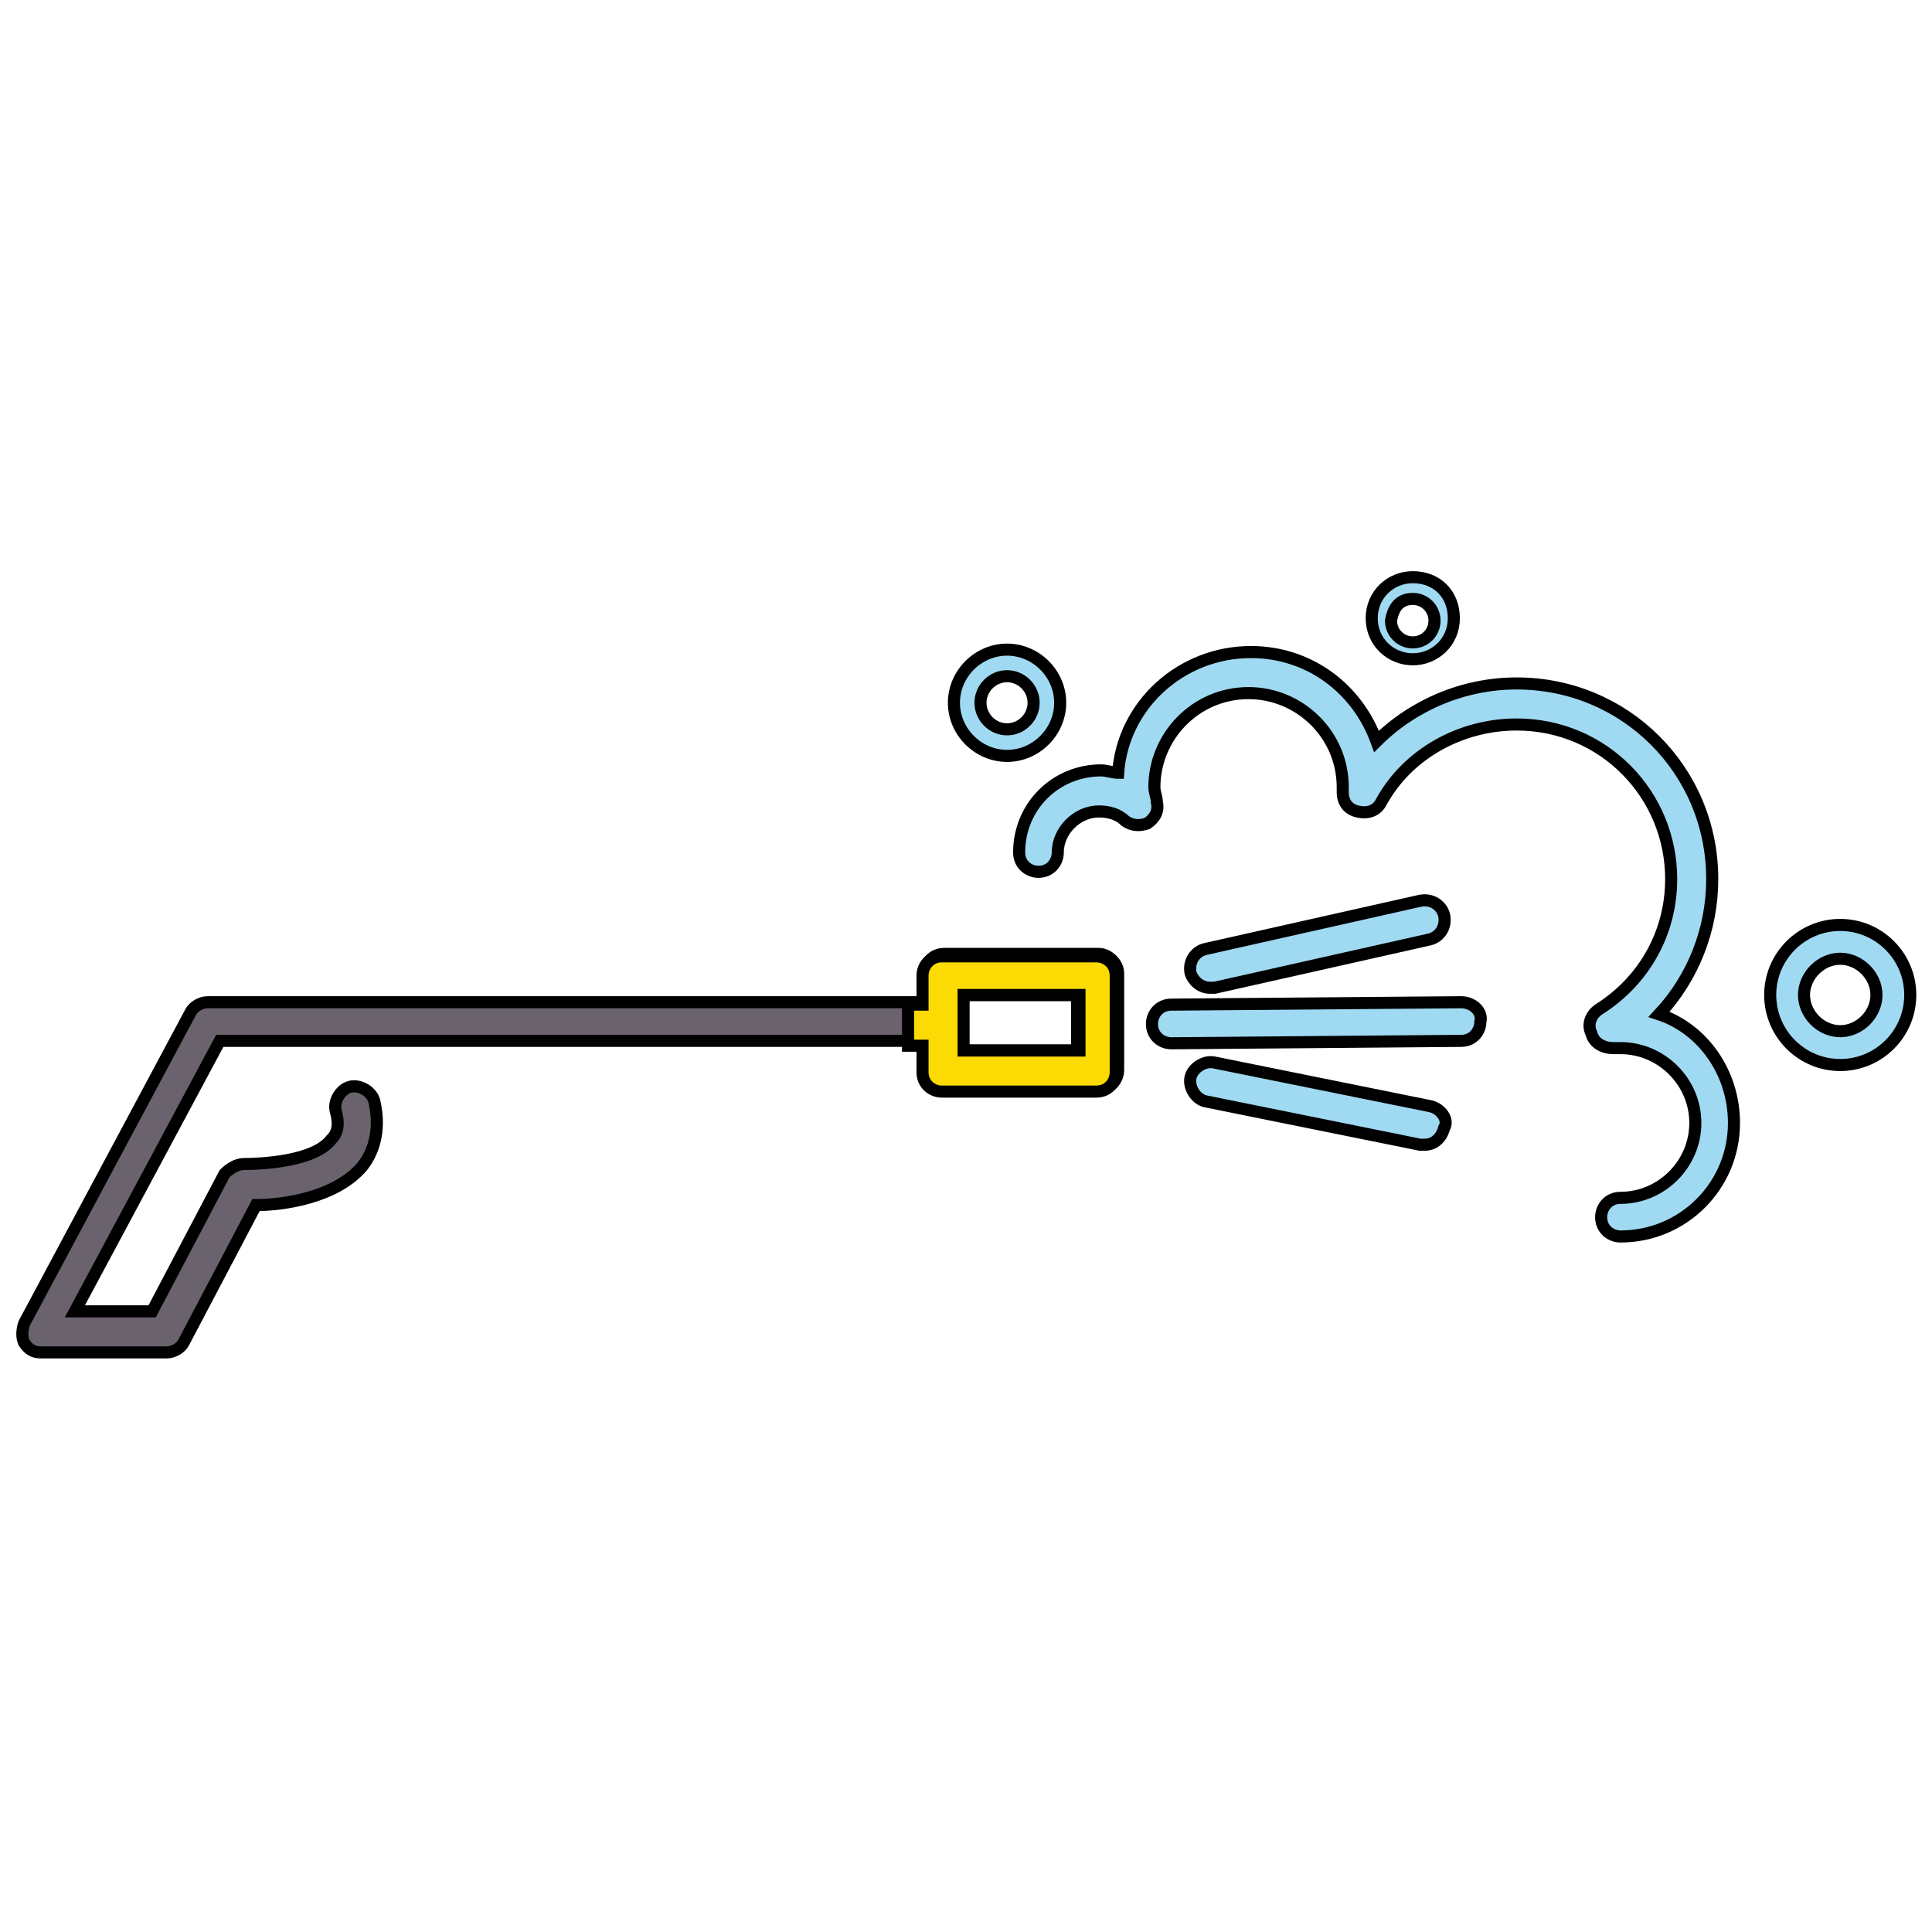
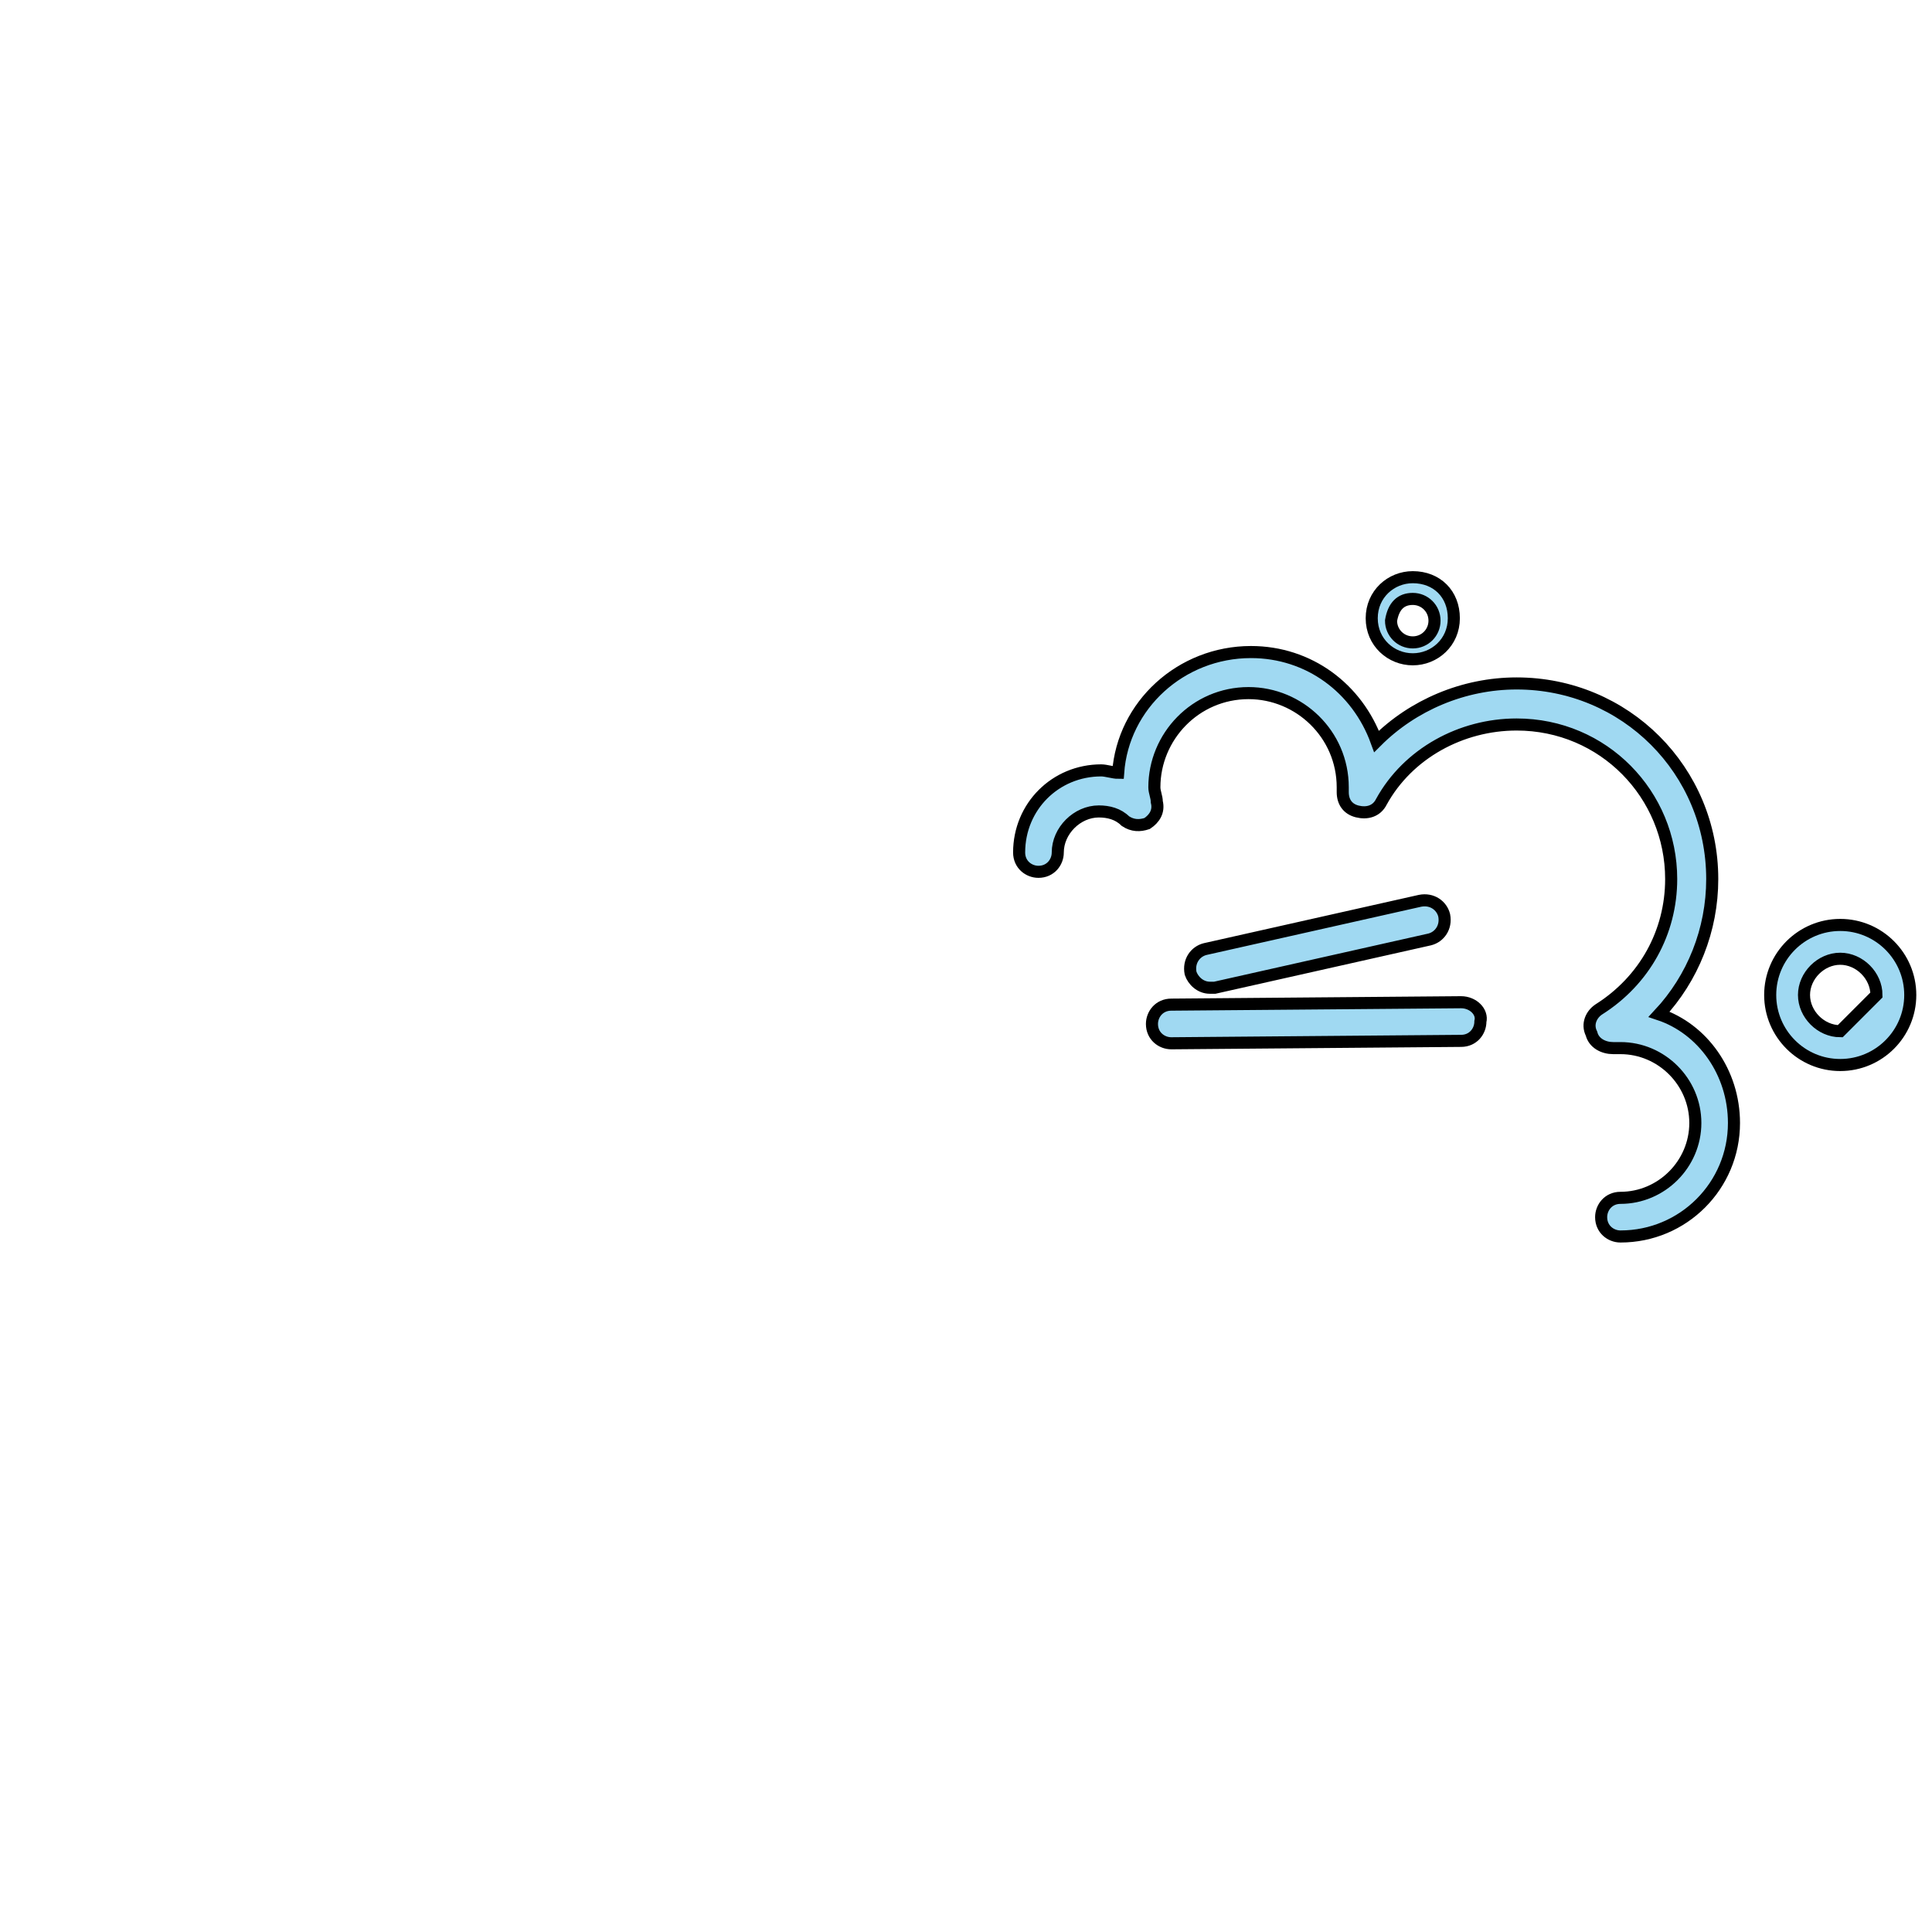
<svg xmlns="http://www.w3.org/2000/svg" version="1.1" id="Layer_1" x="0px" y="0px" viewBox="0 0 80 80" style="enable-background:new 0 0 80 80;" xml:space="preserve">
  <style type="text/css">
	.st0{fill:#2D3238;}
	.st1{fill:#FFFFFF;}
	.st2{clip-path:url(#SVGID_00000164505139176341955530000006809050229631812756_);}
	.st3{clip-path:url(#SVGID_00000101088185526575870880000012047412495434432146_);}
	.st4{opacity:0.5;fill:#2D3238;}
	.st5{opacity:0.5;fill:url(#SVGID_00000003084204371044844730000015995505038820422316_);}
	.st6{clip-path:url(#SVGID_00000127759448392450198290000008173331750134138034_);fill:#2D3238;}
	.st7{opacity:0.4;}
	.st8{clip-path:url(#SVGID_00000116230278972722081490000006693334063379640458_);fill:#2D3238;}
	.st9{opacity:0.6;fill:#ACEAFD;}
	.st10{fill:url(#SVGID_00000169550065120144748040000009210079086269184663_);}
	.st11{opacity:0.7;fill:url(#SVGID_00000182523083313423854240000013732458000326592930_);}
	.st12{fill:#FF8F00;}
	.st13{fill:#FBC02D;}
	.st14{fill:#74919C;}
	.st15{clip-path:url(#SVGID_00000096771369049510311740000002932800463336180144_);}
	.st16{fill:url(#SVGID_00000064329142749658865530000003867363903575728816_);}
	.st17{fill:url(#SVGID_00000003090984156690138930000009146676093167955641_);}
	.st18{fill:#FF5676;}
	.st19{fill:#C1D2E6;}
	.st20{fill:#E65100;}
	.st21{fill:url(#SVGID_00000148626557423898563640000003886526866733780625_);}
	.st22{fill:#79B2CC;}
	.st23{opacity:0.5;fill:#FFFFFF;}
	.st24{opacity:0.8;}
	.st25{opacity:0.3;}
	.st26{fill:#97BBD2;}
	.st27{fill:url(#SVGID_00000126314925915322179980000012974681189588546214_);}
	.st28{opacity:0.2;}
	.st29{fill:#9EC5DD;}
	.st30{clip-path:url(#SVGID_00000088849285431942573050000000871220897622260878_);fill:#9CC2DA;}
	.st31{clip-path:url(#SVGID_00000088849285431942573050000000871220897622260878_);fill:#9BC1D9;}
	.st32{clip-path:url(#SVGID_00000088849285431942573050000000871220897622260878_);fill:#9BC0D8;}
	.st33{clip-path:url(#SVGID_00000088849285431942573050000000871220897622260878_);fill:#9ABFD6;}
	.st34{clip-path:url(#SVGID_00000088849285431942573050000000871220897622260878_);fill:#99BED5;}
	.st35{clip-path:url(#SVGID_00000088849285431942573050000000871220897622260878_);fill:#98BDD4;}
	.st36{clip-path:url(#SVGID_00000088849285431942573050000000871220897622260878_);fill:#98BCD3;}
	.st37{clip-path:url(#SVGID_00000088849285431942573050000000871220897622260878_);fill:#97BBD2;}
	.st38{fill:#C4DCEA;}
	.st39{opacity:0.5;fill:url(#SVGID_00000159460008827193229740000017971547304789048238_);}
	.st40{fill:url(#SVGID_00000018215201828278682630000016973124492479350950_);}
	.st41{fill:url(#SVGID_00000032647750905779776310000009332478426687571585_);}
	.st42{fill:url(#SVGID_00000159446208200724103830000018159325535785285814_);}
	.st43{fill:url(#SVGID_00000024682887122766197380000017085375674312527007_);}
	.st44{fill:url(#SVGID_00000116227654563891245710000013270520010975596703_);}
	.st45{fill:url(#SVGID_00000078014641707851497540000007468484751456921738_);}
	.st46{fill:url(#SVGID_00000139282376605178481170000014212441568187893175_);}
	.st47{fill:url(#SVGID_00000047760635182815225120000011800831014334426244_);}
	.st48{fill:#FFAB91;}
	.st49{fill:#212121;}
	.st50{fill:#111111;}
	.st51{fill:#EA7760;}
	.st52{fill:#F4947A;}
	.st53{clip-path:url(#SVGID_00000099620288808859705110000013628161997756635305_);fill:#FBC02D;}
	.st54{clip-path:url(#SVGID_00000095296950677949546920000016918898447007398814_);fill:#FF8F00;}
	.st55{clip-path:url(#SVGID_00000168798620313116439130000015380385254445217969_);fill:#FBC02D;}
	.st56{opacity:0.5;}
	.st57{clip-path:url(#SVGID_00000080909014268213748370000003297516820330039434_);fill:#FCB148;}
	.st58{clip-path:url(#SVGID_00000080909014268213748370000003297516820330039434_);fill:#FDB547;}
	.st59{clip-path:url(#SVGID_00000080909014268213748370000003297516820330039434_);fill:#FDB847;}
	.st60{clip-path:url(#SVGID_00000080909014268213748370000003297516820330039434_);fill:#FDBA46;}
	.st61{clip-path:url(#SVGID_00000080909014268213748370000003297516820330039434_);fill:#FEBC46;}
	.st62{clip-path:url(#SVGID_00000080909014268213748370000003297516820330039434_);fill:#FEBE45;}
	.st63{clip-path:url(#SVGID_00000080909014268213748370000003297516820330039434_);fill:#FEC045;}
	.st64{clip-path:url(#SVGID_00000080909014268213748370000003297516820330039434_);fill:#FEC145;}
	.st65{clip-path:url(#SVGID_00000080909014268213748370000003297516820330039434_);fill:#FFC244;}
	.st66{clip-path:url(#SVGID_00000080909014268213748370000003297516820330039434_);fill:#FFC344;}
	.st67{clip-path:url(#SVGID_00000080909014268213748370000003297516820330039434_);fill:#FFC444;}
	.st68{clip-path:url(#SVGID_00000080909014268213748370000003297516820330039434_);fill:#FFC145;}
	.st69{clip-path:url(#SVGID_00000080909014268213748370000003297516820330039434_);fill:#FEBF45;}
	.st70{clip-path:url(#SVGID_00000080909014268213748370000003297516820330039434_);fill:#FEBD46;}
	.st71{clip-path:url(#SVGID_00000080909014268213748370000003297516820330039434_);fill:#FEBB46;}
	.st72{clip-path:url(#SVGID_00000080909014268213748370000003297516820330039434_);fill:#FEBA46;}
	.st73{clip-path:url(#SVGID_00000080909014268213748370000003297516820330039434_);fill:#FDB946;}
	.st74{clip-path:url(#SVGID_00000080909014268213748370000003297516820330039434_);fill:#FDB747;}
	.st75{clip-path:url(#SVGID_00000080909014268213748370000003297516820330039434_);fill:#FDB647;}
	.st76{clip-path:url(#SVGID_00000080909014268213748370000003297516820330039434_);fill:#FDB447;}
	.st77{clip-path:url(#SVGID_00000080909014268213748370000003297516820330039434_);fill:#FDB348;}
	.st78{clip-path:url(#SVGID_00000080909014268213748370000003297516820330039434_);fill:#FDB248;}
	.st79{clip-path:url(#SVGID_00000080909014268213748370000003297516820330039434_);fill:#FCB048;}
	.st80{clip-path:url(#SVGID_00000080909014268213748370000003297516820330039434_);fill:#FCAF49;}
	.st81{clip-path:url(#SVGID_00000080909014268213748370000003297516820330039434_);fill:#FCAE49;}
	.st82{clip-path:url(#SVGID_00000080909014268213748370000003297516820330039434_);fill:#FCAD49;}
	.st83{clip-path:url(#SVGID_00000080909014268213748370000003297516820330039434_);fill:#FCAC49;}
	.st84{clip-path:url(#SVGID_00000080909014268213748370000003297516820330039434_);fill:#FBAB4A;}
	.st85{clip-path:url(#SVGID_00000080909014268213748370000003297516820330039434_);fill:#FBA94A;}
	.st86{clip-path:url(#SVGID_00000080909014268213748370000003297516820330039434_);fill:#FBA84A;}
	.st87{clip-path:url(#SVGID_00000080909014268213748370000003297516820330039434_);fill:#FBA74A;}
	.st88{clip-path:url(#SVGID_00000080909014268213748370000003297516820330039434_);fill:#FBA64B;}
	.st89{clip-path:url(#SVGID_00000080909014268213748370000003297516820330039434_);fill:#FBA54B;}
	.st90{clip-path:url(#SVGID_00000080909014268213748370000003297516820330039434_);fill:#FAA44B;}
	.st91{clip-path:url(#SVGID_00000080909014268213748370000003297516820330039434_);fill:#FAA24B;}
	.st92{clip-path:url(#SVGID_00000080909014268213748370000003297516820330039434_);fill:#FAA14C;}
	.st93{clip-path:url(#SVGID_00000080909014268213748370000003297516820330039434_);fill:#FAA04C;}
	.st94{clip-path:url(#SVGID_00000080909014268213748370000003297516820330039434_);fill:#FA9F4C;}
	.st95{clip-path:url(#SVGID_00000080909014268213748370000003297516820330039434_);fill:#FA9D4C;}
	.st96{clip-path:url(#SVGID_00000080909014268213748370000003297516820330039434_);fill:#F99C4D;}
	.st97{clip-path:url(#SVGID_00000080909014268213748370000003297516820330039434_);fill:#F99B4D;}
	.st98{clip-path:url(#SVGID_00000080909014268213748370000003297516820330039434_);fill:#F99A4D;}
	.st99{clip-path:url(#SVGID_00000080909014268213748370000003297516820330039434_);fill:#F9984E;}
	.st100{clip-path:url(#SVGID_00000080909014268213748370000003297516820330039434_);fill:#F9974E;}
	.st101{clip-path:url(#SVGID_00000080909014268213748370000003297516820330039434_);fill:#F9964E;}
	.st102{clip-path:url(#SVGID_00000080909014268213748370000003297516820330039434_);fill:#F8954E;}
	.st103{clip-path:url(#SVGID_00000080909014268213748370000003297516820330039434_);fill:#F8934F;}
	.st104{clip-path:url(#SVGID_00000080909014268213748370000003297516820330039434_);fill:#F8924F;}

		.st105{clip-path:url(#SVGID_00000088119923237196851810000001001438218253011119_);fill:url(#SVGID_00000170245968280116185350000004148363344012182186_);}

		.st106{clip-path:url(#SVGID_00000088119923237196851810000001001438218253011119_);fill:url(#SVGID_00000009572134765722021790000018339866766487073667_);}

		.st107{clip-path:url(#SVGID_00000088119923237196851810000001001438218253011119_);fill:url(#SVGID_00000102514118904318806230000011759573127816635543_);}

		.st108{clip-path:url(#SVGID_00000088119923237196851810000001001438218253011119_);fill:url(#SVGID_00000060744411677948734320000005861707435193149875_);}

		.st109{clip-path:url(#SVGID_00000088119923237196851810000001001438218253011119_);fill:url(#SVGID_00000136371501883331642950000001849655578314388126_);}

		.st110{clip-path:url(#SVGID_00000088119923237196851810000001001438218253011119_);fill:url(#SVGID_00000120548407430724840120000004673193963007655296_);}

		.st111{clip-path:url(#SVGID_00000088119923237196851810000001001438218253011119_);fill:url(#SVGID_00000127008725441507564460000005235205834933954212_);}

		.st112{clip-path:url(#SVGID_00000088119923237196851810000001001438218253011119_);fill:url(#SVGID_00000164485500540279960510000000835724603458190222_);}

		.st113{clip-path:url(#SVGID_00000088119923237196851810000001001438218253011119_);fill:url(#SVGID_00000003816017699115287620000004182607967251793544_);}

		.st114{clip-path:url(#SVGID_00000088119923237196851810000001001438218253011119_);fill:url(#SVGID_00000016792590129454108120000016848803689094091171_);}

		.st115{clip-path:url(#SVGID_00000088119923237196851810000001001438218253011119_);fill:url(#SVGID_00000157997067398353542450000008423156377076364470_);}

		.st116{clip-path:url(#SVGID_00000088119923237196851810000001001438218253011119_);fill:url(#SVGID_00000118387345526277755500000010309872197969214346_);}

		.st117{clip-path:url(#SVGID_00000088119923237196851810000001001438218253011119_);fill:url(#SVGID_00000098920058375015436570000011891987791301756338_);}

		.st118{clip-path:url(#SVGID_00000088119923237196851810000001001438218253011119_);fill:url(#SVGID_00000019647555786648272790000003365606605396290218_);}

		.st119{clip-path:url(#SVGID_00000088119923237196851810000001001438218253011119_);fill:url(#SVGID_00000173853118322956170460000017706005133013582487_);}

		.st120{clip-path:url(#SVGID_00000088119923237196851810000001001438218253011119_);fill:url(#SVGID_00000015333335091118225300000015691993934852592279_);}

		.st121{clip-path:url(#SVGID_00000088119923237196851810000001001438218253011119_);fill:url(#SVGID_00000086691014248223029640000008994699118231739297_);}

		.st122{clip-path:url(#SVGID_00000088119923237196851810000001001438218253011119_);fill:url(#SVGID_00000103948478729558385780000013768467225440199563_);}

		.st123{clip-path:url(#SVGID_00000088119923237196851810000001001438218253011119_);fill:url(#SVGID_00000149362170997013166400000013295329233473098143_);}

		.st124{clip-path:url(#SVGID_00000088119923237196851810000001001438218253011119_);fill:url(#SVGID_00000181805814773636104870000008135318757015187636_);}

		.st125{clip-path:url(#SVGID_00000088119923237196851810000001001438218253011119_);fill:url(#SVGID_00000074441864561728312700000000362818107610353568_);}

		.st126{clip-path:url(#SVGID_00000088119923237196851810000001001438218253011119_);fill:url(#SVGID_00000032610018290501633870000007999476825309157800_);}

		.st127{clip-path:url(#SVGID_00000088119923237196851810000001001438218253011119_);fill:url(#SVGID_00000066486498233407750150000005252939878234727585_);}

		.st128{clip-path:url(#SVGID_00000088119923237196851810000001001438218253011119_);fill:url(#SVGID_00000147918765096177159010000016545848017558725308_);}

		.st129{clip-path:url(#SVGID_00000088119923237196851810000001001438218253011119_);fill:url(#SVGID_00000093145838926142379110000010206010672530629538_);}

		.st130{clip-path:url(#SVGID_00000088119923237196851810000001001438218253011119_);fill:url(#SVGID_00000178167958960357845670000007628518089979147442_);}

		.st131{clip-path:url(#SVGID_00000088119923237196851810000001001438218253011119_);fill:url(#SVGID_00000034051145527668080180000000122924679345607848_);}

		.st132{clip-path:url(#SVGID_00000088119923237196851810000001001438218253011119_);fill:url(#SVGID_00000095322402657740530940000009531934040710191542_);}

		.st133{clip-path:url(#SVGID_00000088119923237196851810000001001438218253011119_);fill:url(#SVGID_00000144316894402971591840000013010557506736894608_);}

		.st134{clip-path:url(#SVGID_00000088119923237196851810000001001438218253011119_);fill:url(#SVGID_00000097466100955246806660000012683622623590075288_);}

		.st135{clip-path:url(#SVGID_00000088119923237196851810000001001438218253011119_);fill:url(#SVGID_00000047047717236681819620000003016708450953258679_);}

		.st136{clip-path:url(#SVGID_00000088119923237196851810000001001438218253011119_);fill:url(#SVGID_00000021113566507380068740000011234745089387037354_);}

		.st137{clip-path:url(#SVGID_00000088119923237196851810000001001438218253011119_);fill:url(#SVGID_00000071545088555030252050000013028144412951170733_);}

		.st138{clip-path:url(#SVGID_00000088119923237196851810000001001438218253011119_);fill:url(#SVGID_00000167385941159717622010000003762753997935212675_);}

		.st139{clip-path:url(#SVGID_00000088119923237196851810000001001438218253011119_);fill:url(#SVGID_00000075137166800079875610000013956122977794147456_);}

		.st140{clip-path:url(#SVGID_00000088119923237196851810000001001438218253011119_);fill:url(#SVGID_00000106832193020593426420000000600498163534657160_);}

		.st141{clip-path:url(#SVGID_00000088119923237196851810000001001438218253011119_);fill:url(#SVGID_00000132771953911327234980000013664818022549172879_);}

		.st142{clip-path:url(#SVGID_00000088119923237196851810000001001438218253011119_);fill:url(#SVGID_00000057861631848046237350000018403822561542331793_);}

		.st143{clip-path:url(#SVGID_00000088119923237196851810000001001438218253011119_);fill:url(#SVGID_00000019676327079596760620000018255670239509035403_);}

		.st144{clip-path:url(#SVGID_00000088119923237196851810000001001438218253011119_);fill:url(#SVGID_00000110450977127511296070000006199117549340614575_);}

		.st145{clip-path:url(#SVGID_00000088119923237196851810000001001438218253011119_);fill:url(#SVGID_00000052801986472386257210000001732906500637617548_);}

		.st146{clip-path:url(#SVGID_00000088119923237196851810000001001438218253011119_);fill:url(#SVGID_00000116942503213753842730000017581807402983368078_);}

		.st147{clip-path:url(#SVGID_00000088119923237196851810000001001438218253011119_);fill:url(#SVGID_00000019637701976643840490000010687018378723947676_);}

		.st148{clip-path:url(#SVGID_00000088119923237196851810000001001438218253011119_);fill:url(#SVGID_00000160892339097465705150000001592852787297138848_);}

		.st149{clip-path:url(#SVGID_00000088119923237196851810000001001438218253011119_);fill:url(#SVGID_00000151531594339262929920000016723141746220861573_);}

		.st150{clip-path:url(#SVGID_00000088119923237196851810000001001438218253011119_);fill:url(#SVGID_00000027573303199016249700000014024449225097748374_);}

		.st151{clip-path:url(#SVGID_00000088119923237196851810000001001438218253011119_);fill:url(#SVGID_00000152242151882784103280000012478979421109409981_);}

		.st152{clip-path:url(#SVGID_00000088119923237196851810000001001438218253011119_);fill:url(#SVGID_00000026150438370775544370000000094347608145749430_);}

		.st153{clip-path:url(#SVGID_00000088119923237196851810000001001438218253011119_);fill:url(#SVGID_00000162316802833330507300000001127787366700129963_);}

		.st154{clip-path:url(#SVGID_00000088119923237196851810000001001438218253011119_);fill:url(#SVGID_00000030476017653050519520000007585808451581389984_);}

		.st155{clip-path:url(#SVGID_00000088119923237196851810000001001438218253011119_);fill:url(#SVGID_00000044858056116951062870000016059083788195517877_);}

		.st156{clip-path:url(#SVGID_00000088119923237196851810000001001438218253011119_);fill:url(#SVGID_00000166649482211549048100000011938561788370320546_);}

		.st157{clip-path:url(#SVGID_00000088119923237196851810000001001438218253011119_);fill:url(#SVGID_00000098197270778841151560000012529934756729879723_);}

		.st158{clip-path:url(#SVGID_00000088119923237196851810000001001438218253011119_);fill:url(#SVGID_00000064312241222913375280000002070073251607946639_);}

		.st159{clip-path:url(#SVGID_00000088119923237196851810000001001438218253011119_);fill:url(#SVGID_00000046333960200913283270000005738211528504271011_);}

		.st160{clip-path:url(#SVGID_00000088119923237196851810000001001438218253011119_);fill:url(#SVGID_00000091732666513288098550000016568811280075256254_);}

		.st161{clip-path:url(#SVGID_00000088119923237196851810000001001438218253011119_);fill:url(#SVGID_00000021106340372400722710000007632538527437512637_);}

		.st162{clip-path:url(#SVGID_00000088119923237196851810000001001438218253011119_);fill:url(#SVGID_00000075868606323661849830000016152927675663254149_);}

		.st163{clip-path:url(#SVGID_00000088119923237196851810000001001438218253011119_);fill:url(#SVGID_00000066512696258473404430000010402381551025114546_);}

		.st164{clip-path:url(#SVGID_00000088119923237196851810000001001438218253011119_);fill:url(#SVGID_00000137111738929050665150000003207316090357982092_);}

		.st165{clip-path:url(#SVGID_00000068662661127316551250000017791886628473062821_);fill:url(#SVGID_00000106870275773274767540000007311706389839792259_);}

		.st166{clip-path:url(#SVGID_00000068662661127316551250000017791886628473062821_);fill:url(#SVGID_00000131369756300424677230000012568551025215601044_);}

		.st167{clip-path:url(#SVGID_00000068662661127316551250000017791886628473062821_);fill:url(#SVGID_00000157292148398081015570000016398964427709077648_);}

		.st168{clip-path:url(#SVGID_00000068662661127316551250000017791886628473062821_);fill:url(#SVGID_00000127007481151492036770000003994712304379577990_);}

		.st169{clip-path:url(#SVGID_00000068662661127316551250000017791886628473062821_);fill:url(#SVGID_00000138545495988854176890000008191332386666672024_);}

		.st170{clip-path:url(#SVGID_00000068662661127316551250000017791886628473062821_);fill:url(#SVGID_00000105422694843586685630000007418731316013621653_);}

		.st171{clip-path:url(#SVGID_00000068662661127316551250000017791886628473062821_);fill:url(#SVGID_00000071560969353029372860000014159005003275343519_);}

		.st172{clip-path:url(#SVGID_00000068662661127316551250000017791886628473062821_);fill:url(#SVGID_00000176722674269764051960000014339750176750822325_);}

		.st173{clip-path:url(#SVGID_00000068662661127316551250000017791886628473062821_);fill:url(#SVGID_00000166643443656993926740000012509552550416627360_);}

		.st174{clip-path:url(#SVGID_00000068662661127316551250000017791886628473062821_);fill:url(#SVGID_00000146493206596071485730000011620377762796085938_);}

		.st175{clip-path:url(#SVGID_00000068662661127316551250000017791886628473062821_);fill:url(#SVGID_00000068641637696559536170000017720098891319415476_);}

		.st176{clip-path:url(#SVGID_00000068662661127316551250000017791886628473062821_);fill:url(#SVGID_00000102542465738508597440000007503272986167346592_);}

		.st177{clip-path:url(#SVGID_00000068662661127316551250000017791886628473062821_);fill:url(#SVGID_00000030488853231564779490000011852913813785659327_);}

		.st178{clip-path:url(#SVGID_00000068662661127316551250000017791886628473062821_);fill:url(#SVGID_00000066495353266103108080000007508561377808570256_);}

		.st179{clip-path:url(#SVGID_00000068662661127316551250000017791886628473062821_);fill:url(#SVGID_00000000900791487271123540000000400242157757533603_);}

		.st180{clip-path:url(#SVGID_00000068662661127316551250000017791886628473062821_);fill:url(#SVGID_00000046328527674323929170000015117938067926349450_);}

		.st181{clip-path:url(#SVGID_00000068662661127316551250000017791886628473062821_);fill:url(#SVGID_00000119086613087307839090000012714236803181039015_);}

		.st182{clip-path:url(#SVGID_00000068662661127316551250000017791886628473062821_);fill:url(#SVGID_00000115511143875674636490000007722619746028410788_);}

		.st183{clip-path:url(#SVGID_00000068662661127316551250000017791886628473062821_);fill:url(#SVGID_00000159458729188324999480000002336656374891696056_);}

		.st184{clip-path:url(#SVGID_00000068662661127316551250000017791886628473062821_);fill:url(#SVGID_00000056417693855608514290000016152654565355606170_);}

		.st185{clip-path:url(#SVGID_00000068662661127316551250000017791886628473062821_);fill:url(#SVGID_00000097472166699923708430000000050262320442640280_);}

		.st186{clip-path:url(#SVGID_00000068662661127316551250000017791886628473062821_);fill:url(#SVGID_00000136410175841077792840000017527833523453576114_);}

		.st187{clip-path:url(#SVGID_00000068662661127316551250000017791886628473062821_);fill:url(#SVGID_00000013889862261468672780000011070735240724263093_);}

		.st188{clip-path:url(#SVGID_00000068662661127316551250000017791886628473062821_);fill:url(#SVGID_00000011025151743479196740000011058187761897123976_);}

		.st189{clip-path:url(#SVGID_00000068662661127316551250000017791886628473062821_);fill:url(#SVGID_00000090978512352521749800000017453896630032769925_);}

		.st190{clip-path:url(#SVGID_00000068662661127316551250000017791886628473062821_);fill:url(#SVGID_00000111149684219253595670000003353745399014935434_);}

		.st191{clip-path:url(#SVGID_00000068662661127316551250000017791886628473062821_);fill:url(#SVGID_00000099621551741494141810000016777592060129364624_);}

		.st192{clip-path:url(#SVGID_00000068662661127316551250000017791886628473062821_);fill:url(#SVGID_00000140701691293994605260000012217503631703713946_);}

		.st193{clip-path:url(#SVGID_00000068662661127316551250000017791886628473062821_);fill:url(#SVGID_00000165929902411895044500000008631719612756576661_);}

		.st194{clip-path:url(#SVGID_00000068662661127316551250000017791886628473062821_);fill:url(#SVGID_00000114783045518158195360000001028996598686898619_);}

		.st195{clip-path:url(#SVGID_00000068662661127316551250000017791886628473062821_);fill:url(#SVGID_00000146474781512365212300000001568607443894999941_);}

		.st196{clip-path:url(#SVGID_00000068662661127316551250000017791886628473062821_);fill:url(#SVGID_00000005960782747175593590000017793643703259102343_);}

		.st197{clip-path:url(#SVGID_00000068662661127316551250000017791886628473062821_);fill:url(#SVGID_00000151508175681208604880000011497067070748509080_);}

		.st198{clip-path:url(#SVGID_00000068662661127316551250000017791886628473062821_);fill:url(#SVGID_00000181059789774164784830000012063717708680559791_);}

		.st199{clip-path:url(#SVGID_00000068662661127316551250000017791886628473062821_);fill:url(#SVGID_00000150791751493280719320000001566152684829462957_);}

		.st200{clip-path:url(#SVGID_00000068662661127316551250000017791886628473062821_);fill:url(#SVGID_00000040564411655778513240000006886372213011260822_);}

		.st201{clip-path:url(#SVGID_00000068662661127316551250000017791886628473062821_);fill:url(#SVGID_00000059292639280357845100000012410727202708744070_);}

		.st202{clip-path:url(#SVGID_00000068662661127316551250000017791886628473062821_);fill:url(#SVGID_00000082355079019041910720000003835984339337430677_);}

		.st203{clip-path:url(#SVGID_00000068662661127316551250000017791886628473062821_);fill:url(#SVGID_00000134971391579418153620000014632126231790848659_);}

		.st204{clip-path:url(#SVGID_00000068662661127316551250000017791886628473062821_);fill:url(#SVGID_00000129907503476409065820000004438973044626888844_);}

		.st205{clip-path:url(#SVGID_00000068662661127316551250000017791886628473062821_);fill:url(#SVGID_00000096746122323018087910000008324604293454418824_);}

		.st206{clip-path:url(#SVGID_00000068662661127316551250000017791886628473062821_);fill:url(#SVGID_00000073713406383759345380000012621394092784364952_);}

		.st207{clip-path:url(#SVGID_00000068662661127316551250000017791886628473062821_);fill:url(#SVGID_00000029758644849647822580000006776384286537442968_);}

		.st208{clip-path:url(#SVGID_00000068662661127316551250000017791886628473062821_);fill:url(#SVGID_00000112594939514029450080000007212035239648429727_);}

		.st209{clip-path:url(#SVGID_00000068662661127316551250000017791886628473062821_);fill:url(#SVGID_00000020359379025157691950000010889272534961735309_);}

		.st210{clip-path:url(#SVGID_00000068662661127316551250000017791886628473062821_);fill:url(#SVGID_00000115474835459434800100000011899923436972780424_);}

		.st211{clip-path:url(#SVGID_00000068662661127316551250000017791886628473062821_);fill:url(#SVGID_00000021093414457705447830000013767249375675114379_);}

		.st212{clip-path:url(#SVGID_00000068662661127316551250000017791886628473062821_);fill:url(#SVGID_00000168092580225689746130000017552919642188962471_);}

		.st213{clip-path:url(#SVGID_00000068662661127316551250000017791886628473062821_);fill:url(#SVGID_00000022533589907687082330000012683696443169742740_);}

		.st214{clip-path:url(#SVGID_00000068662661127316551250000017791886628473062821_);fill:url(#SVGID_00000030477789100160087290000007487925951785395865_);}

		.st215{clip-path:url(#SVGID_00000068662661127316551250000017791886628473062821_);fill:url(#SVGID_00000069356556985194284830000003695633681465063829_);}

		.st216{clip-path:url(#SVGID_00000068662661127316551250000017791886628473062821_);fill:url(#SVGID_00000136372464327578157670000011195285679673740972_);}

		.st217{clip-path:url(#SVGID_00000068662661127316551250000017791886628473062821_);fill:url(#SVGID_00000026150113824822334960000010344865914855813762_);}

		.st218{clip-path:url(#SVGID_00000068662661127316551250000017791886628473062821_);fill:url(#SVGID_00000108282910133762950880000014941094100724096687_);}

		.st219{clip-path:url(#SVGID_00000068662661127316551250000017791886628473062821_);fill:url(#SVGID_00000099624800138100255980000018002172254464339866_);}

		.st220{clip-path:url(#SVGID_00000068662661127316551250000017791886628473062821_);fill:url(#SVGID_00000071534990565062197090000012902499381832740231_);}

		.st221{clip-path:url(#SVGID_00000068662661127316551250000017791886628473062821_);fill:url(#SVGID_00000042729888349768382690000003237996785283485627_);}

		.st222{clip-path:url(#SVGID_00000068662661127316551250000017791886628473062821_);fill:url(#SVGID_00000166668462795778280910000000077940594248971399_);}

		.st223{clip-path:url(#SVGID_00000068662661127316551250000017791886628473062821_);fill:url(#SVGID_00000071541898942735508490000007695241056750105246_);}

		.st224{clip-path:url(#SVGID_00000068662661127316551250000017791886628473062821_);fill:url(#SVGID_00000067919985710267530910000010079155323172162211_);}

		.st225{clip-path:url(#SVGID_00000068662661127316551250000017791886628473062821_);fill:url(#SVGID_00000087381125198589162080000008994400179602384032_);}

		.st226{clip-path:url(#SVGID_00000068662661127316551250000017791886628473062821_);fill:url(#SVGID_00000020398873264500932250000011135132999051457721_);}

		.st227{clip-path:url(#SVGID_00000068662661127316551250000017791886628473062821_);fill:url(#SVGID_00000069378113529057988090000013277248153580289439_);}

		.st228{clip-path:url(#SVGID_00000068662661127316551250000017791886628473062821_);fill:url(#SVGID_00000124156738514193463940000001899784373357797811_);}

		.st229{clip-path:url(#SVGID_00000068662661127316551250000017791886628473062821_);fill:url(#SVGID_00000047774440317717573850000005948464999259662213_);}

		.st230{clip-path:url(#SVGID_00000068662661127316551250000017791886628473062821_);fill:url(#SVGID_00000099625669891182902120000003578124400213377719_);}

		.st231{clip-path:url(#SVGID_00000068662661127316551250000017791886628473062821_);fill:url(#SVGID_00000127741103990959614020000012142434280510991293_);}

		.st232{clip-path:url(#SVGID_00000068662661127316551250000017791886628473062821_);fill:url(#SVGID_00000127007422009424098130000008952686351259089047_);}

		.st233{clip-path:url(#SVGID_00000068662661127316551250000017791886628473062821_);fill:url(#SVGID_00000007416849452958316970000007276907342350551479_);}

		.st234{clip-path:url(#SVGID_00000068662661127316551250000017791886628473062821_);fill:url(#SVGID_00000054957538895211076050000018019245607586591368_);}

		.st235{clip-path:url(#SVGID_00000068662661127316551250000017791886628473062821_);fill:url(#SVGID_00000150062759797775526210000012079174468842964654_);}

		.st236{clip-path:url(#SVGID_00000068662661127316551250000017791886628473062821_);fill:url(#SVGID_00000141435719434780720550000006118550658913297343_);}

		.st237{clip-path:url(#SVGID_00000068662661127316551250000017791886628473062821_);fill:url(#SVGID_00000009580029226654514250000007020879886664100796_);}

		.st238{clip-path:url(#SVGID_00000068662661127316551250000017791886628473062821_);fill:url(#SVGID_00000121977614516175006550000003723177136313270972_);}

		.st239{clip-path:url(#SVGID_00000068662661127316551250000017791886628473062821_);fill:url(#SVGID_00000147211205923050339810000007465299599977544087_);}
	.st240{clip-path:url(#SVGID_00000144303006615485512200000002560238770830330290_);fill:#74919C;}
	.st241{clip-path:url(#SVGID_00000103956261391037165540000003037827707560727473_);fill:#97BBD2;}
	.st242{opacity:0.7;}
	.st243{fill:#F4F7FA;}
	.st244{clip-path:url(#SVGID_00000170239539583937325450000011863048143894843025_);fill:#FBC02D;}
	.st245{clip-path:url(#SVGID_00000066477609882347396880000001533970398919361206_);fill:#FBC02D;}
	.st246{clip-path:url(#SVGID_00000131344650331368425030000016212318155703671440_);fill:#FBC02D;}
	.st247{clip-path:url(#SVGID_00000155116771951699847900000014721219074448831626_);fill:#FBC02D;}
	.st248{clip-path:url(#SVGID_00000031202756049466790020000011951128136676705424_);fill:#FBC02D;}
	.st249{clip-path:url(#SVGID_00000066509860199487820790000002777486648462341015_);fill:#FBC02D;}
	.st250{clip-path:url(#SVGID_00000161623194011369234930000017936389946672116129_);fill:#C4DCEA;}
	.st251{clip-path:url(#SVGID_00000145055070482656668950000008725518335322703501_);fill:#FBC02D;}
	.st252{clip-path:url(#SVGID_00000035516739880593186560000004098625363511366046_);fill:#FBC02D;}
	.st253{clip-path:url(#SVGID_00000116955939673001840030000016968474784454155944_);fill:#FBC02D;}
	.st254{opacity:0.53;}
	.st255{fill:none;stroke:#A0B2B5;stroke-width:0.75;stroke-miterlimit:10;}
	.st256{fill:none;stroke:#000000;stroke-width:0.25;stroke-miterlimit:10;}
	.st257{fill:#7C7C7B;}
	.st258{fill:#BDBDBD;}
	.st259{fill:#FFFFFF;stroke:#FFFFFF;stroke-width:3;stroke-miterlimit:10;}
	.st260{fill:none;}
	.st261{fill:#90A4AE;}
	.st262{opacity:8.000000e-02;}
	.st263{fill:#F4511E;}
	.st264{fill:#BF360C;}
	.st265{fill:#80DEEA;}
	.st266{fill:#FFA726;}
	.st267{fill:none;stroke:#FF8F00;stroke-miterlimit:10;}
	.st268{fill:none;stroke:#FFFFFF;stroke-width:2;stroke-miterlimit:10;}
	.st269{fill:#D50000;}
	.st270{fill:#1565C0;}
	.st271{fill:#0D47A1;}
	.st272{fill:none;stroke:#A0B2B5;stroke-width:0.25;stroke-miterlimit:10;}
	.st273{opacity:0.1;fill:none;stroke:#A0B2B5;stroke-width:0.25;stroke-miterlimit:10;}
	.st274{opacity:0.3;fill:none;stroke:#A0B2B5;stroke-width:0.25;stroke-miterlimit:10;}
	.st275{opacity:0.2;fill:none;stroke:#A0B2B5;stroke-width:0.25;stroke-miterlimit:10;}
	.st276{fill-rule:evenodd;clip-rule:evenodd;fill:#BDBDBD;}
	.st277{fill-rule:evenodd;clip-rule:evenodd;fill:#80DEEA;}
	.st278{opacity:0.7;fill:url(#SVGID_00000048479296180180217210000011047731012971651232_);}
	.st279{opacity:0.3;fill:#BFC4FF;}
	.st280{fill:#304040;}
	.st281{fill:#FFDB43;}
	.st282{fill:#FFB600;}
	.st283{fill:#4A6875;}
	.st284{fill:#D7D7D7;}
	.st285{fill:#D1E6E6;}
	.st286{fill:#3F2526;}
	.st287{fill:#FFCDBF;}
	.st288{fill:#E9AF99;}
	.st289{fill:#3A3C52;}
	.st290{fill:#FBFF9D;}
	.st291{fill:#FFE359;}
	.st292{enable-background:new    ;}
	.st293{fill:url(#SVGID_00000124141621135914086990000014915922694040951951_);}
	.st294{fill:#FFE691;}
	.st295{fill:#F2FFFF;}
	.st296{fill:#F5C973;}
	.st297{opacity:0.2;fill:#000854;}
	.st298{opacity:0.2;fill:#304040;}
	.st299{fill:#99BBC9;}
	.st300{fill:#E09C00;}
	.st301{opacity:0.1;fill:#1D1D1B;}
	.st302{fill:#D3996A;}
	.st303{fill:#3C3C3B;}
	.st304{fill:#237F9E;}
	.st305{fill:#7F4515;}
	.st306{fill:#552700;}
	.st307{fill:#A96C39;}
	.st308{fill:#FFFDFB;}
	.st309{fill:#00335D;}
	.st310{fill-rule:evenodd;clip-rule:evenodd;fill:#2D3238;}
	.st311{fill-rule:evenodd;clip-rule:evenodd;fill:#F3F3F3;}
	.st312{fill:#D1DCE0;}
	.st313{fill:#75BBC8;}
	.st314{fill:#2D3238;stroke:#FFFFFF;stroke-width:0.25;stroke-miterlimit:10;}
	.st315{fill:#A0D9F2;stroke:#000000;stroke-width:0.5;stroke-miterlimit:10;}
	.st316{fill:#6A636D;stroke:#000000;stroke-width:0.5;stroke-miterlimit:10;}
	.st317{fill:#FCDB04;stroke:#000000;stroke-width:0.5;stroke-miterlimit:10;}
	.st318{fill:#6A636D;stroke:#000000;stroke-width:0.75;stroke-miterlimit:10;}
	.st319{fill:#A0D9F2;}
</style>
  <g>
    <path class="st315" d="M60.5,41.5C60.5,41.5,60.5,41.5,60.5,41.5l-12,0.1c-0.5,0-0.8,0.4-0.8,0.8c0,0.5,0.4,0.8,0.8,0.8   c0,0,0,0,0,0l12-0.1c0.5,0,0.8-0.4,0.8-0.8C61.4,41.9,61,41.5,60.5,41.5z" />
-     <path class="st315" d="M59.2,45.8L50.3,44c-0.4-0.1-0.9,0.2-1,0.6c-0.1,0.4,0.2,0.9,0.6,1l8.9,1.8c0.1,0,0.1,0,0.2,0   c0.4,0,0.7-0.3,0.8-0.7C60,46.4,59.7,45.9,59.2,45.8z" />
    <path class="st315" d="M50.1,40.9c0.1,0,0.1,0,0.2,0l8.9-2c0.4-0.1,0.7-0.5,0.6-1c-0.1-0.4-0.5-0.7-1-0.6l-8.9,2   c-0.4,0.1-0.7,0.5-0.6,1C49.4,40.6,49.7,40.9,50.1,40.9z" />
-     <path class="st316" d="M45.5,39.5h-6.4c-0.5,0-0.8,0.4-0.8,0.8v1.2H8.6c-0.3,0-0.6,0.2-0.7,0.4L1,54.8c-0.1,0.3-0.1,0.6,0,0.8   c0.2,0.3,0.4,0.4,0.7,0.4h5.2c0.3,0,0.6-0.2,0.7-0.4l3-5.7c1.1,0,3.3-0.3,4.4-1.6c0.4-0.5,0.8-1.4,0.5-2.7c-0.1-0.4-0.6-0.7-1-0.6   c-0.4,0.1-0.7,0.6-0.6,1c0.2,0.7,0,1-0.2,1.2c-0.7,0.9-2.9,1-3.6,1c-0.3,0-0.6,0.2-0.8,0.4l-3,5.7H3.1l6-11.2h29.2v1.2   c0,0.5,0.4,0.8,0.8,0.8h6.4c0.5,0,0.8-0.4,0.8-0.8v-4C46.3,39.9,45.9,39.5,45.5,39.5z M44.6,43.5h-4.8v-2.3h4.8V43.5z" />
    <path class="st315" d="M68.7,42c1.4-1.5,2.2-3.5,2.2-5.6c0-4.5-3.6-8.1-8.1-8.1c-2.2,0-4.3,0.9-5.8,2.4c-0.8-2.2-2.8-3.7-5.2-3.7   c-2.9,0-5.3,2.2-5.5,5c-0.2,0-0.5-0.1-0.7-0.1c-1.9,0-3.4,1.5-3.4,3.4c0,0.5,0.4,0.8,0.8,0.8c0.5,0,0.8-0.4,0.8-0.8   c0-0.9,0.8-1.7,1.7-1.7c0.4,0,0.8,0.1,1.1,0.4c0.3,0.2,0.6,0.2,0.9,0.1c0.3-0.2,0.5-0.5,0.4-0.9c0-0.2-0.1-0.4-0.1-0.6   c0-2.1,1.7-3.9,3.9-3.9c2.1,0,3.9,1.7,3.9,3.9c0,0.1,0,0.1,0,0.2c0,0.4,0.2,0.7,0.6,0.8c0.4,0.1,0.8,0,1-0.4c1.1-2,3.3-3.2,5.6-3.2   c3.6,0,6.4,2.9,6.4,6.4c0,2.2-1.1,4.2-3,5.4c-0.3,0.2-0.5,0.6-0.3,1c0.1,0.4,0.5,0.6,0.9,0.6c0.1,0,0.2,0,0.3,0   c1.7,0,3.1,1.4,3.1,3.1s-1.4,3.1-3.1,3.1c-0.5,0-0.8,0.4-0.8,0.8c0,0.5,0.4,0.8,0.8,0.8c2.6,0,4.7-2.1,4.7-4.7   C71.8,44.4,70.5,42.6,68.7,42z" />
-     <path class="st315" d="M41.7,31.3c1.2,0,2.2-1,2.2-2.2s-1-2.2-2.2-2.2c-1.2,0-2.2,1-2.2,2.2S40.5,31.3,41.7,31.3z M41.7,28   c0.6,0,1.1,0.5,1.1,1.1c0,0.6-0.5,1.1-1.1,1.1c-0.6,0-1.1-0.5-1.1-1.1C40.6,28.5,41.1,28,41.7,28z" />
-     <path class="st315" d="M76.2,38.3c-1.6,0-2.9,1.3-2.9,2.9c0,1.6,1.3,2.9,2.9,2.9c1.6,0,2.9-1.3,2.9-2.9   C79.1,39.6,77.8,38.3,76.2,38.3z M76.2,42.7c-0.8,0-1.5-0.7-1.5-1.5c0-0.8,0.7-1.5,1.5-1.5c0.8,0,1.5,0.7,1.5,1.5   C77.7,42,77,42.7,76.2,42.7z" />
+     <path class="st315" d="M76.2,38.3c-1.6,0-2.9,1.3-2.9,2.9c0,1.6,1.3,2.9,2.9,2.9c1.6,0,2.9-1.3,2.9-2.9   C79.1,39.6,77.8,38.3,76.2,38.3z M76.2,42.7c-0.8,0-1.5-0.7-1.5-1.5c0-0.8,0.7-1.5,1.5-1.5c0.8,0,1.5,0.7,1.5,1.5   z" />
    <path class="st315" d="M58.5,27.3c0.9,0,1.7-0.7,1.7-1.7s-0.7-1.7-1.7-1.7c-0.9,0-1.7,0.7-1.7,1.7S57.6,27.3,58.5,27.3z M58.5,24.8   c0.5,0,0.9,0.4,0.9,0.9c0,0.5-0.4,0.9-0.9,0.9c-0.5,0-0.9-0.4-0.9-0.9C57.7,25.1,58,24.8,58.5,24.8z" />
-     <path class="st317" d="M38.2,44.4c0,0.5,0.4,0.8,0.8,0.8h6.4c0.5,0,0.8-0.4,0.8-0.8v-4c0-0.5-0.4-0.8-0.8-0.8h-6.4   c-0.5,0-0.8,0.4-0.8,0.8v1.2h-0.6v1.7h0.6V44.4z M39.9,41.2h4.8v2.3h-4.8V41.2z" />
  </g>
</svg>